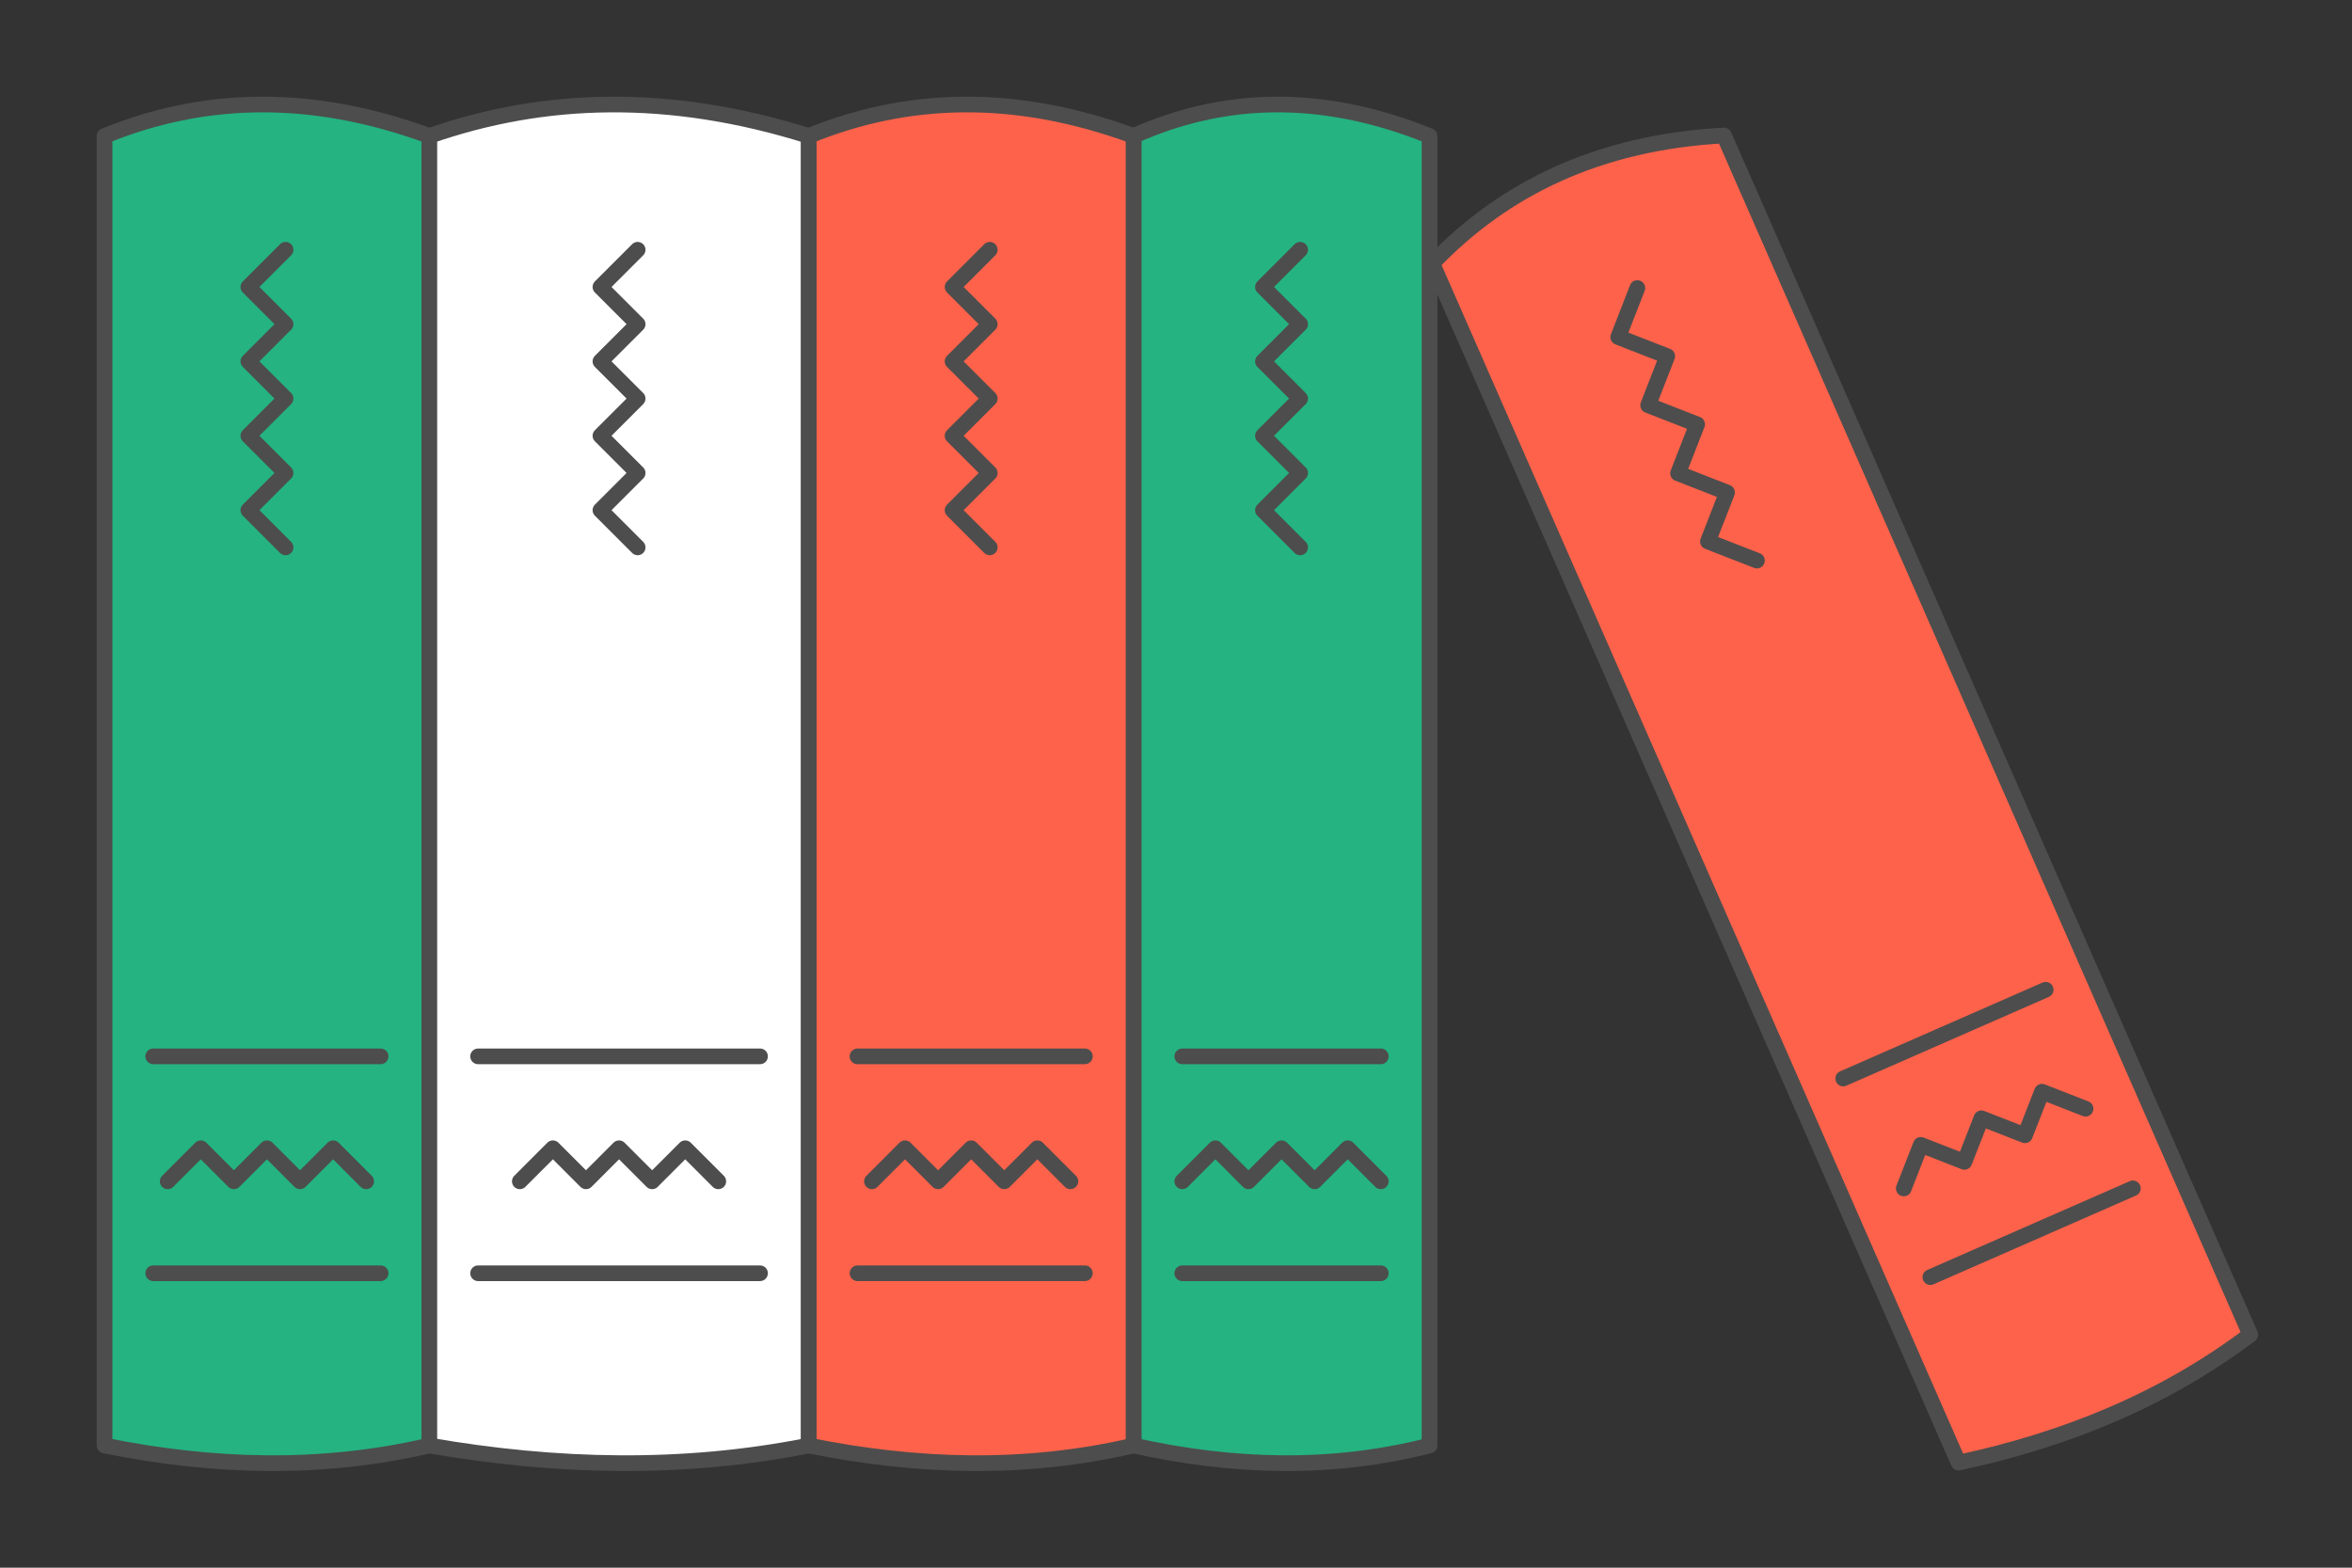
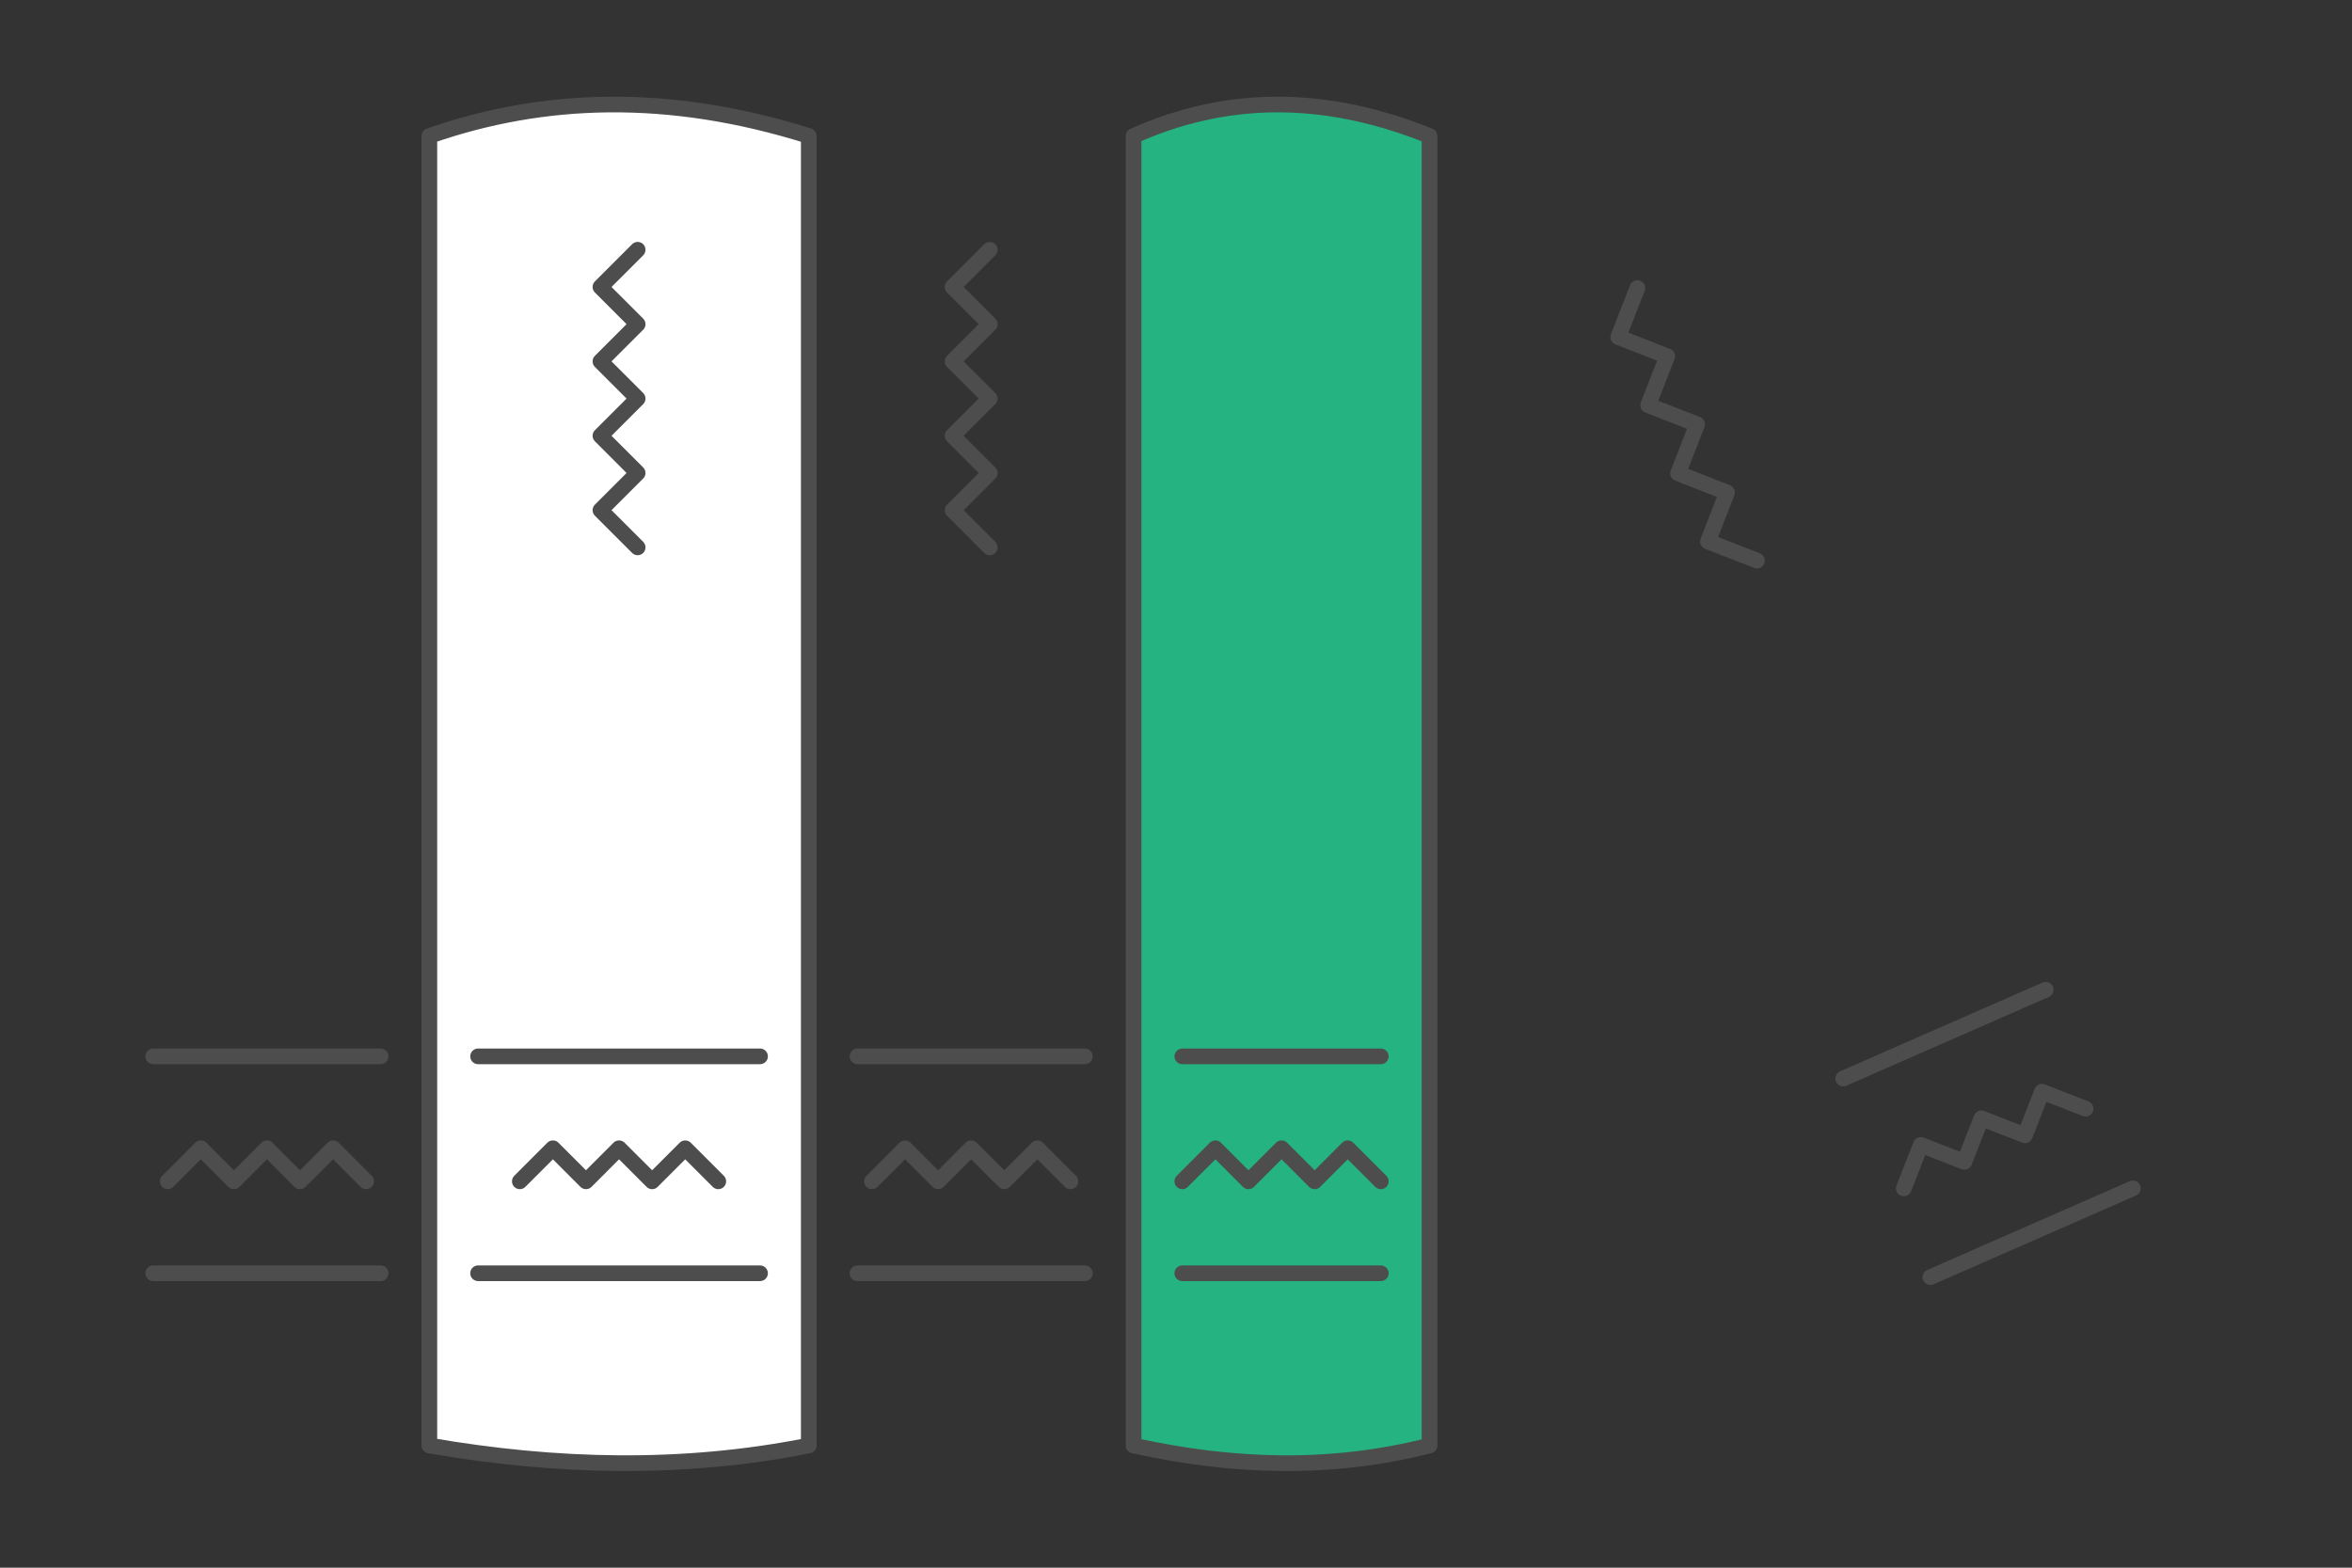
<svg xmlns="http://www.w3.org/2000/svg" xml:space="preserve" width="300px" height="200px" version="1.1" style="shape-rendering:geometricPrecision; text-rendering:geometricPrecision; image-rendering:optimizeQuality; fill-rule:evenodd; clip-rule:evenodd" viewBox="0 0 7370.1 4913.4">
  <rect x="0" y="0" width="7370.1" height="4913.4" fill="#333333" stroke="none" />
  <defs>
    <style type="text/css">
   
    .str0 {stroke:#4D4D4D;stroke-width:49.1;stroke-linecap:round;stroke-linejoin:round;stroke-miterlimit:2.613}
    .fil0 {fill:none}
    .fil1 {fill:#24B381}
    .fil3 {fill:#FF624A}
    .fil2 {fill:white}
   
  </style>
  </defs>
  <g id="Layer_x0020_1">
    <g id="_1885725388224">
      <rect class="fil0" width="7370.1" height="4913.4" />
      <g>
        <g>
-           <path class="fil1 str0" d="M3552.1 426.2c278.8,-124.7 584.6,-138.2 927.4,0 0,1368.1 0,2736.2 0,4104.3 -309.1,78.9 -618.3,68.5 -927.4,0 0,-1368.1 0,-2736.2 0,-4104.3z" />
+           <path class="fil1 str0" d="M3552.1 426.2c278.8,-124.7 584.6,-138.2 927.4,0 0,1368.1 0,2736.2 0,4104.3 -309.1,78.9 -618.3,68.5 -927.4,0 0,-1368.1 0,-2736.2 0,-4104.3" />
          <g>
            <line class="fil0 str0" x1="3704.8" y1="3310.8" x2="4326.8" y2="3310.8" />
            <line class="fil0 str0" x1="3704.8" y1="3990.6" x2="4326.8" y2="3990.6" />
          </g>
-           <polyline class="fil0 str0" points="4074.1,1715.6 3957.5,1599 4074.1,1482.4 3957.5,1365.8 4074.1,1249.2 3957.5,1132.6 4074.1,1016 3957.5,899.4 4074.1,782.8 " />
          <polyline class="fil0 str0" points="3704.8,3702.5 3808.5,3598.8 3912.1,3702.5 4015.8,3598.8 4119.5,3702.5 4223.1,3598.8 4326.8,3702.5 " />
        </g>
        <g>
-           <path class="fil1 str0" d="M327.6 426.2c305.9,-124.7 641.6,-138.2 1017.8,0 0,1368.1 0,2736.2 0,4104.3 -339.3,78.9 -678.6,68.5 -1017.8,0 0,-1368.1 0,-2736.2 0,-4104.3z" />
          <g>
            <line class="fil0 str0" x1="480.2" y1="3310.8" x2="1192.7" y2="3310.8" />
            <line class="fil0 str0" x1="480.2" y1="3990.6" x2="1192.7" y2="3990.6" />
          </g>
-           <polyline class="fil0 str0" points="894.8,1715.6 778.2,1599 894.8,1482.4 778.2,1365.8 894.8,1249.2 778.2,1132.6 894.8,1016 778.2,899.4 894.8,782.8 " />
          <polyline class="fil0 str0" points="525.5,3702.5 629.1,3598.8 732.8,3702.5 836.5,3598.8 940.1,3702.5 1043.8,3598.8 1147.4,3702.5 " />
        </g>
        <g>
          <path class="fil2 str0" d="M1345.4 426.2c357.4,-124.7 749.5,-138.2 1188.9,0 0,1368.1 0,2736.2 0,4104.3 -396.3,78.9 -792.6,68.5 -1188.9,0 0,-1368.1 0,-2736.2 0,-4104.3z" />
          <g>
            <line class="fil0 str0" x1="1498.1" y1="3310.8" x2="2381.6" y2="3310.8" />
            <line class="fil0 str0" x1="1498.1" y1="3990.6" x2="2381.6" y2="3990.6" />
          </g>
          <polyline class="fil0 str0" points="1998.1,1715.6 1881.5,1599 1998.1,1482.4 1881.5,1365.8 1998.1,1249.2 1881.5,1132.6 1998.1,1016 1881.5,899.4 1998.1,782.8 " />
          <polyline class="fil0 str0" points="1628.9,3702.5 1732.5,3598.8 1836.2,3702.5 1939.8,3598.8 2043.5,3702.5 2147.2,3598.8 2250.8,3702.5 " />
        </g>
        <g>
-           <path class="fil3 str0" d="M2534.3 426.2c306,-124.7 641.7,-138.2 1017.8,0 0,1368.1 0,2736.2 0,4104.3 -339.2,78.9 -678.5,68.5 -1017.8,0 0,-1368.1 0,-2736.2 0,-4104.3z" />
          <g>
            <line class="fil0 str0" x1="2687" y1="3310.8" x2="3399.5" y2="3310.8" />
            <line class="fil0 str0" x1="2687" y1="3990.6" x2="3399.5" y2="3990.6" />
          </g>
          <polyline class="fil0 str0" points="3101.5,1715.6 2984.9,1599 3101.5,1482.4 2984.9,1365.8 3101.5,1249.2 2984.9,1132.6 3101.5,1016 2984.9,899.4 3101.5,782.8 " />
          <polyline class="fil0 str0" points="2732.3,3702.5 2835.9,3598.8 2939.6,3702.5 3043.2,3598.8 3146.9,3702.5 3250.5,3598.8 3354.2,3702.5 " />
        </g>
        <g>
-           <path class="fil3 str0" d="M4488.2 825.6c224.6,-234.8 520.7,-379.4 914,-401 549.7,1252.8 1099.4,2505.6 1649.1,3758.4 -273,205.9 -581.9,330.1 -914.1,401.1 -549.6,-1252.9 -1099.3,-2505.7 -1649,-3758.5z" />
          <g>
            <line class="fil0 str0" x1="5775.8" y1="3380.3" x2="6410.2" y2="3102" />
            <line class="fil0 str0" x1="6048.9" y1="4002.8" x2="6683.4" y2="3724.5" />
          </g>
          <polyline class="fil0 str0" points="5505.5,1757 5351.9,1697.1 5411.8,1543.5 5258.2,1483.5 5318.1,1329.9 5164.5,1270 5224.4,1116.4 5070.8,1056.4 5130.7,902.8 " />
          <polyline class="fil0 str0" points="5965.6,3724.8 6018.9,3588.2 6155.5,3641.5 6208.8,3504.9 6345.3,3558.2 6398.6,3421.6 6535.2,3474.9 " />
        </g>
      </g>
    </g>
  </g>
</svg>